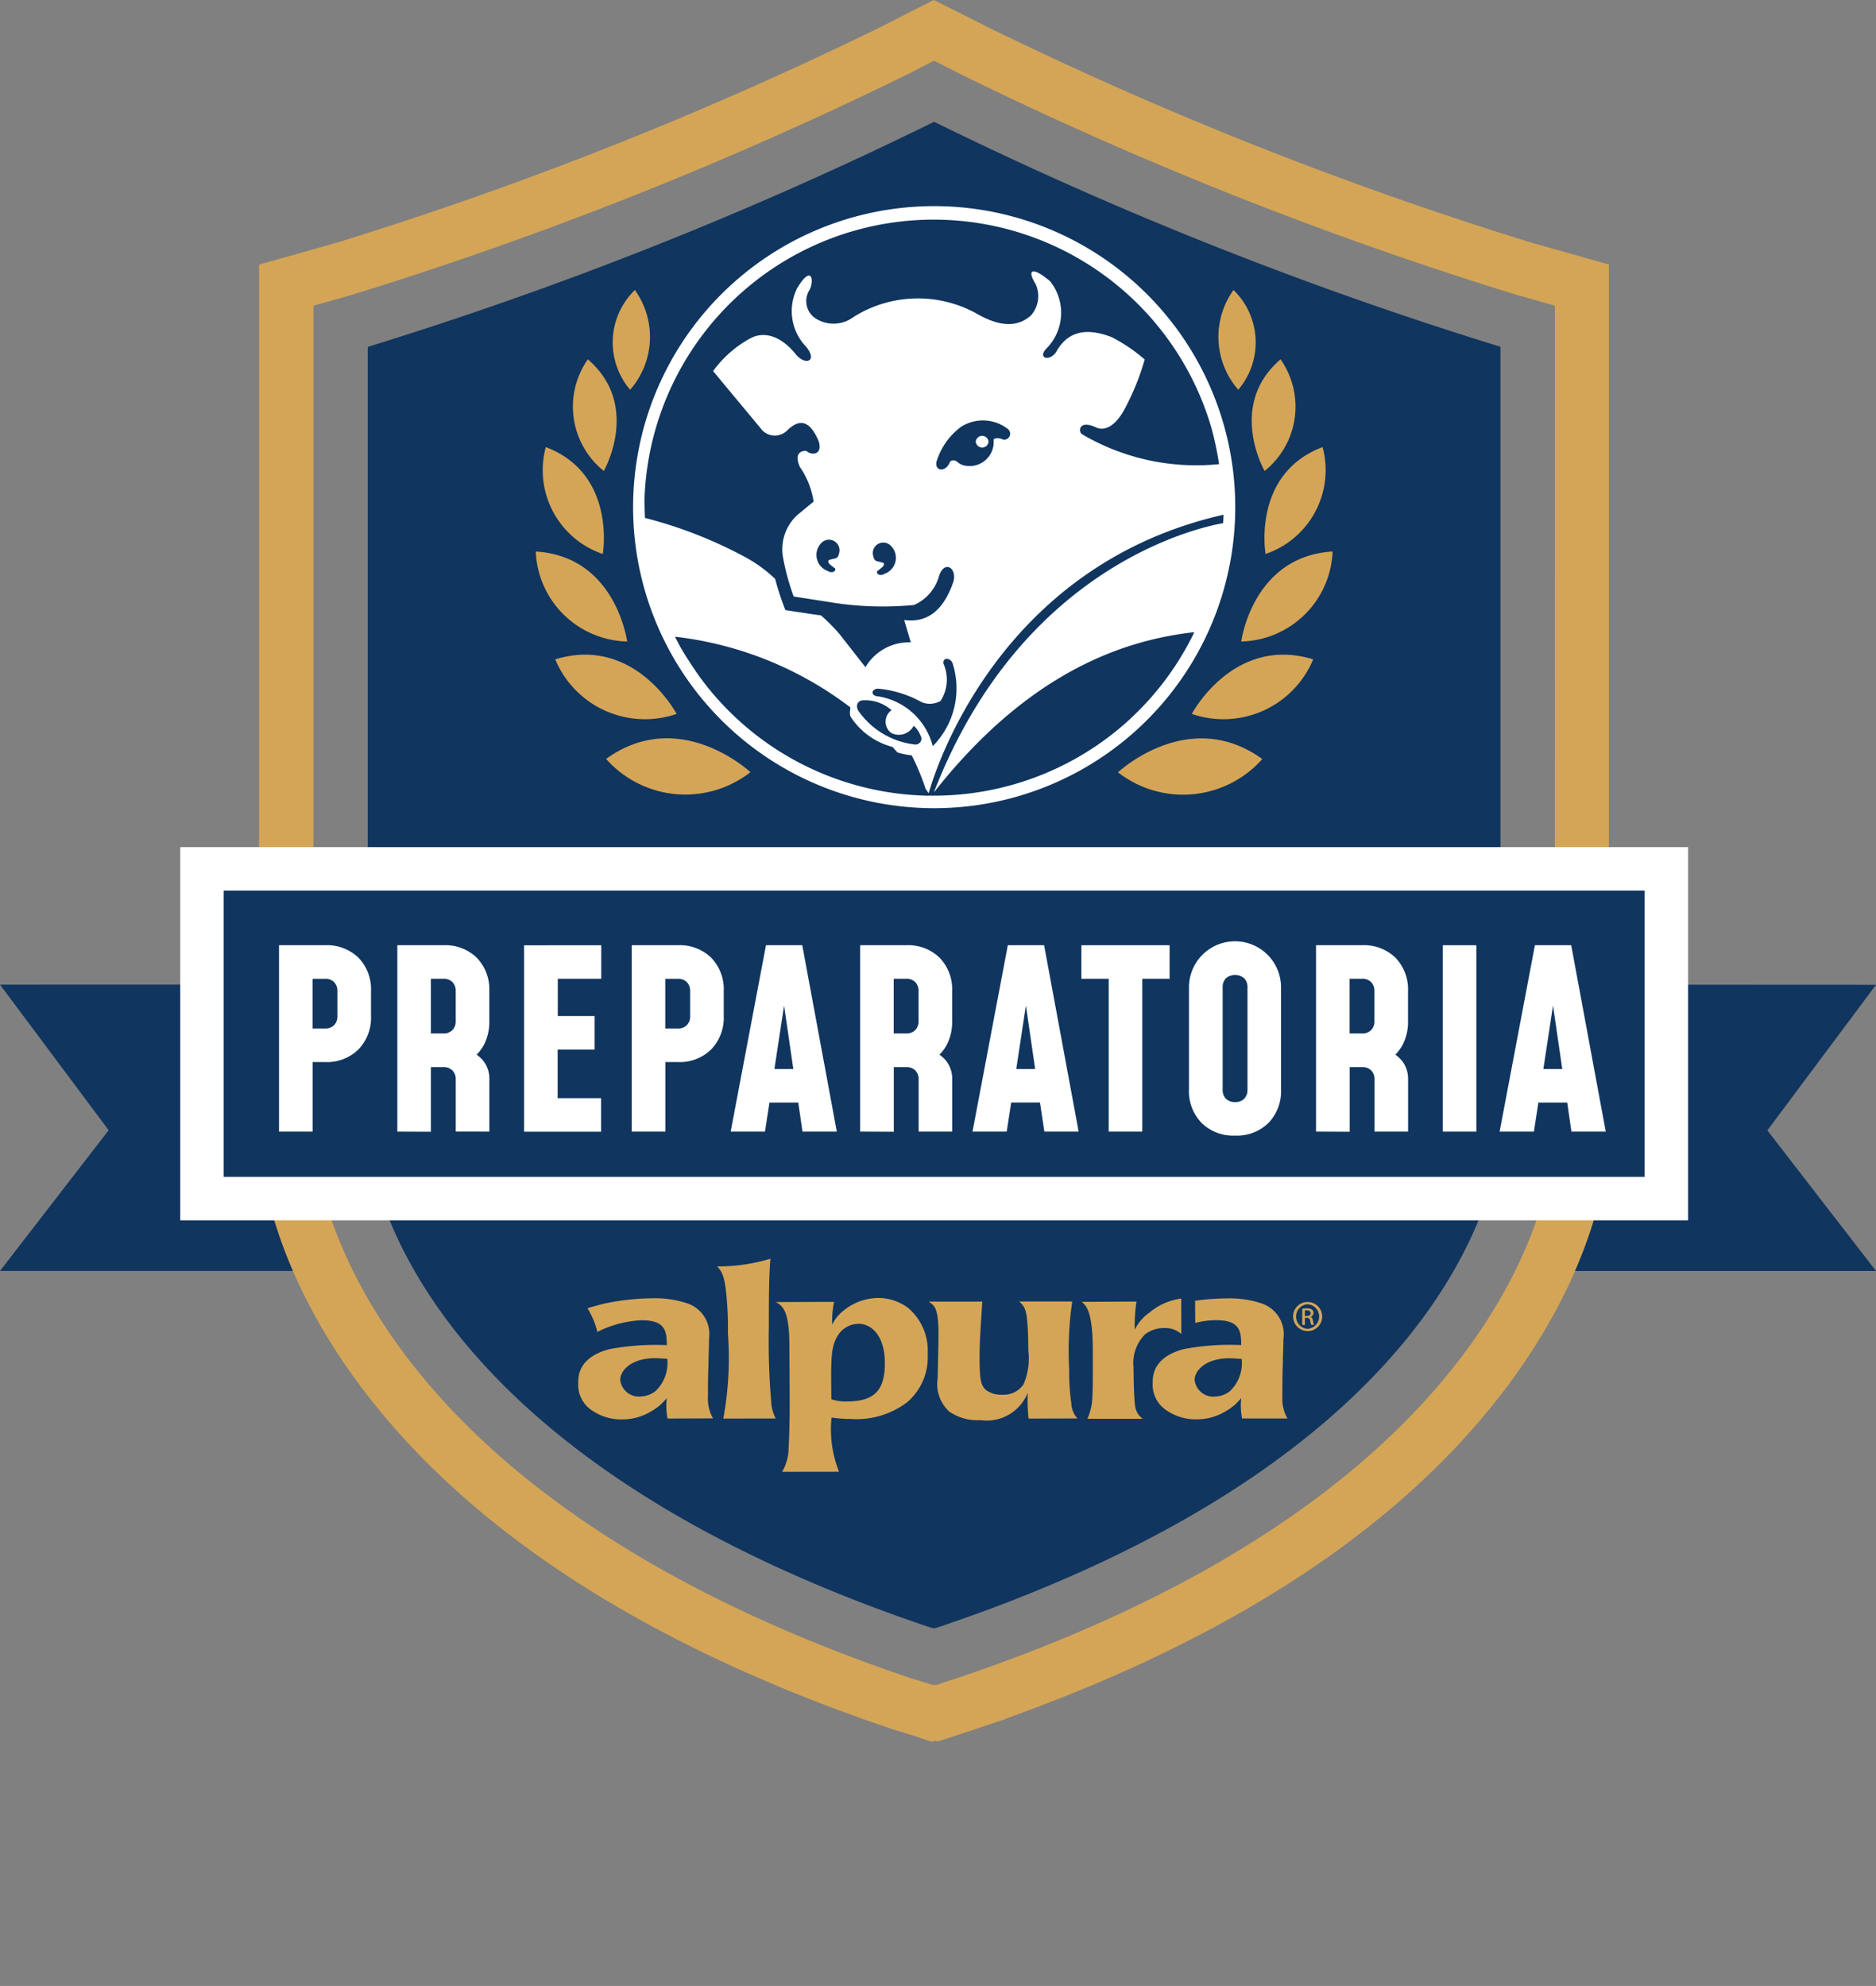
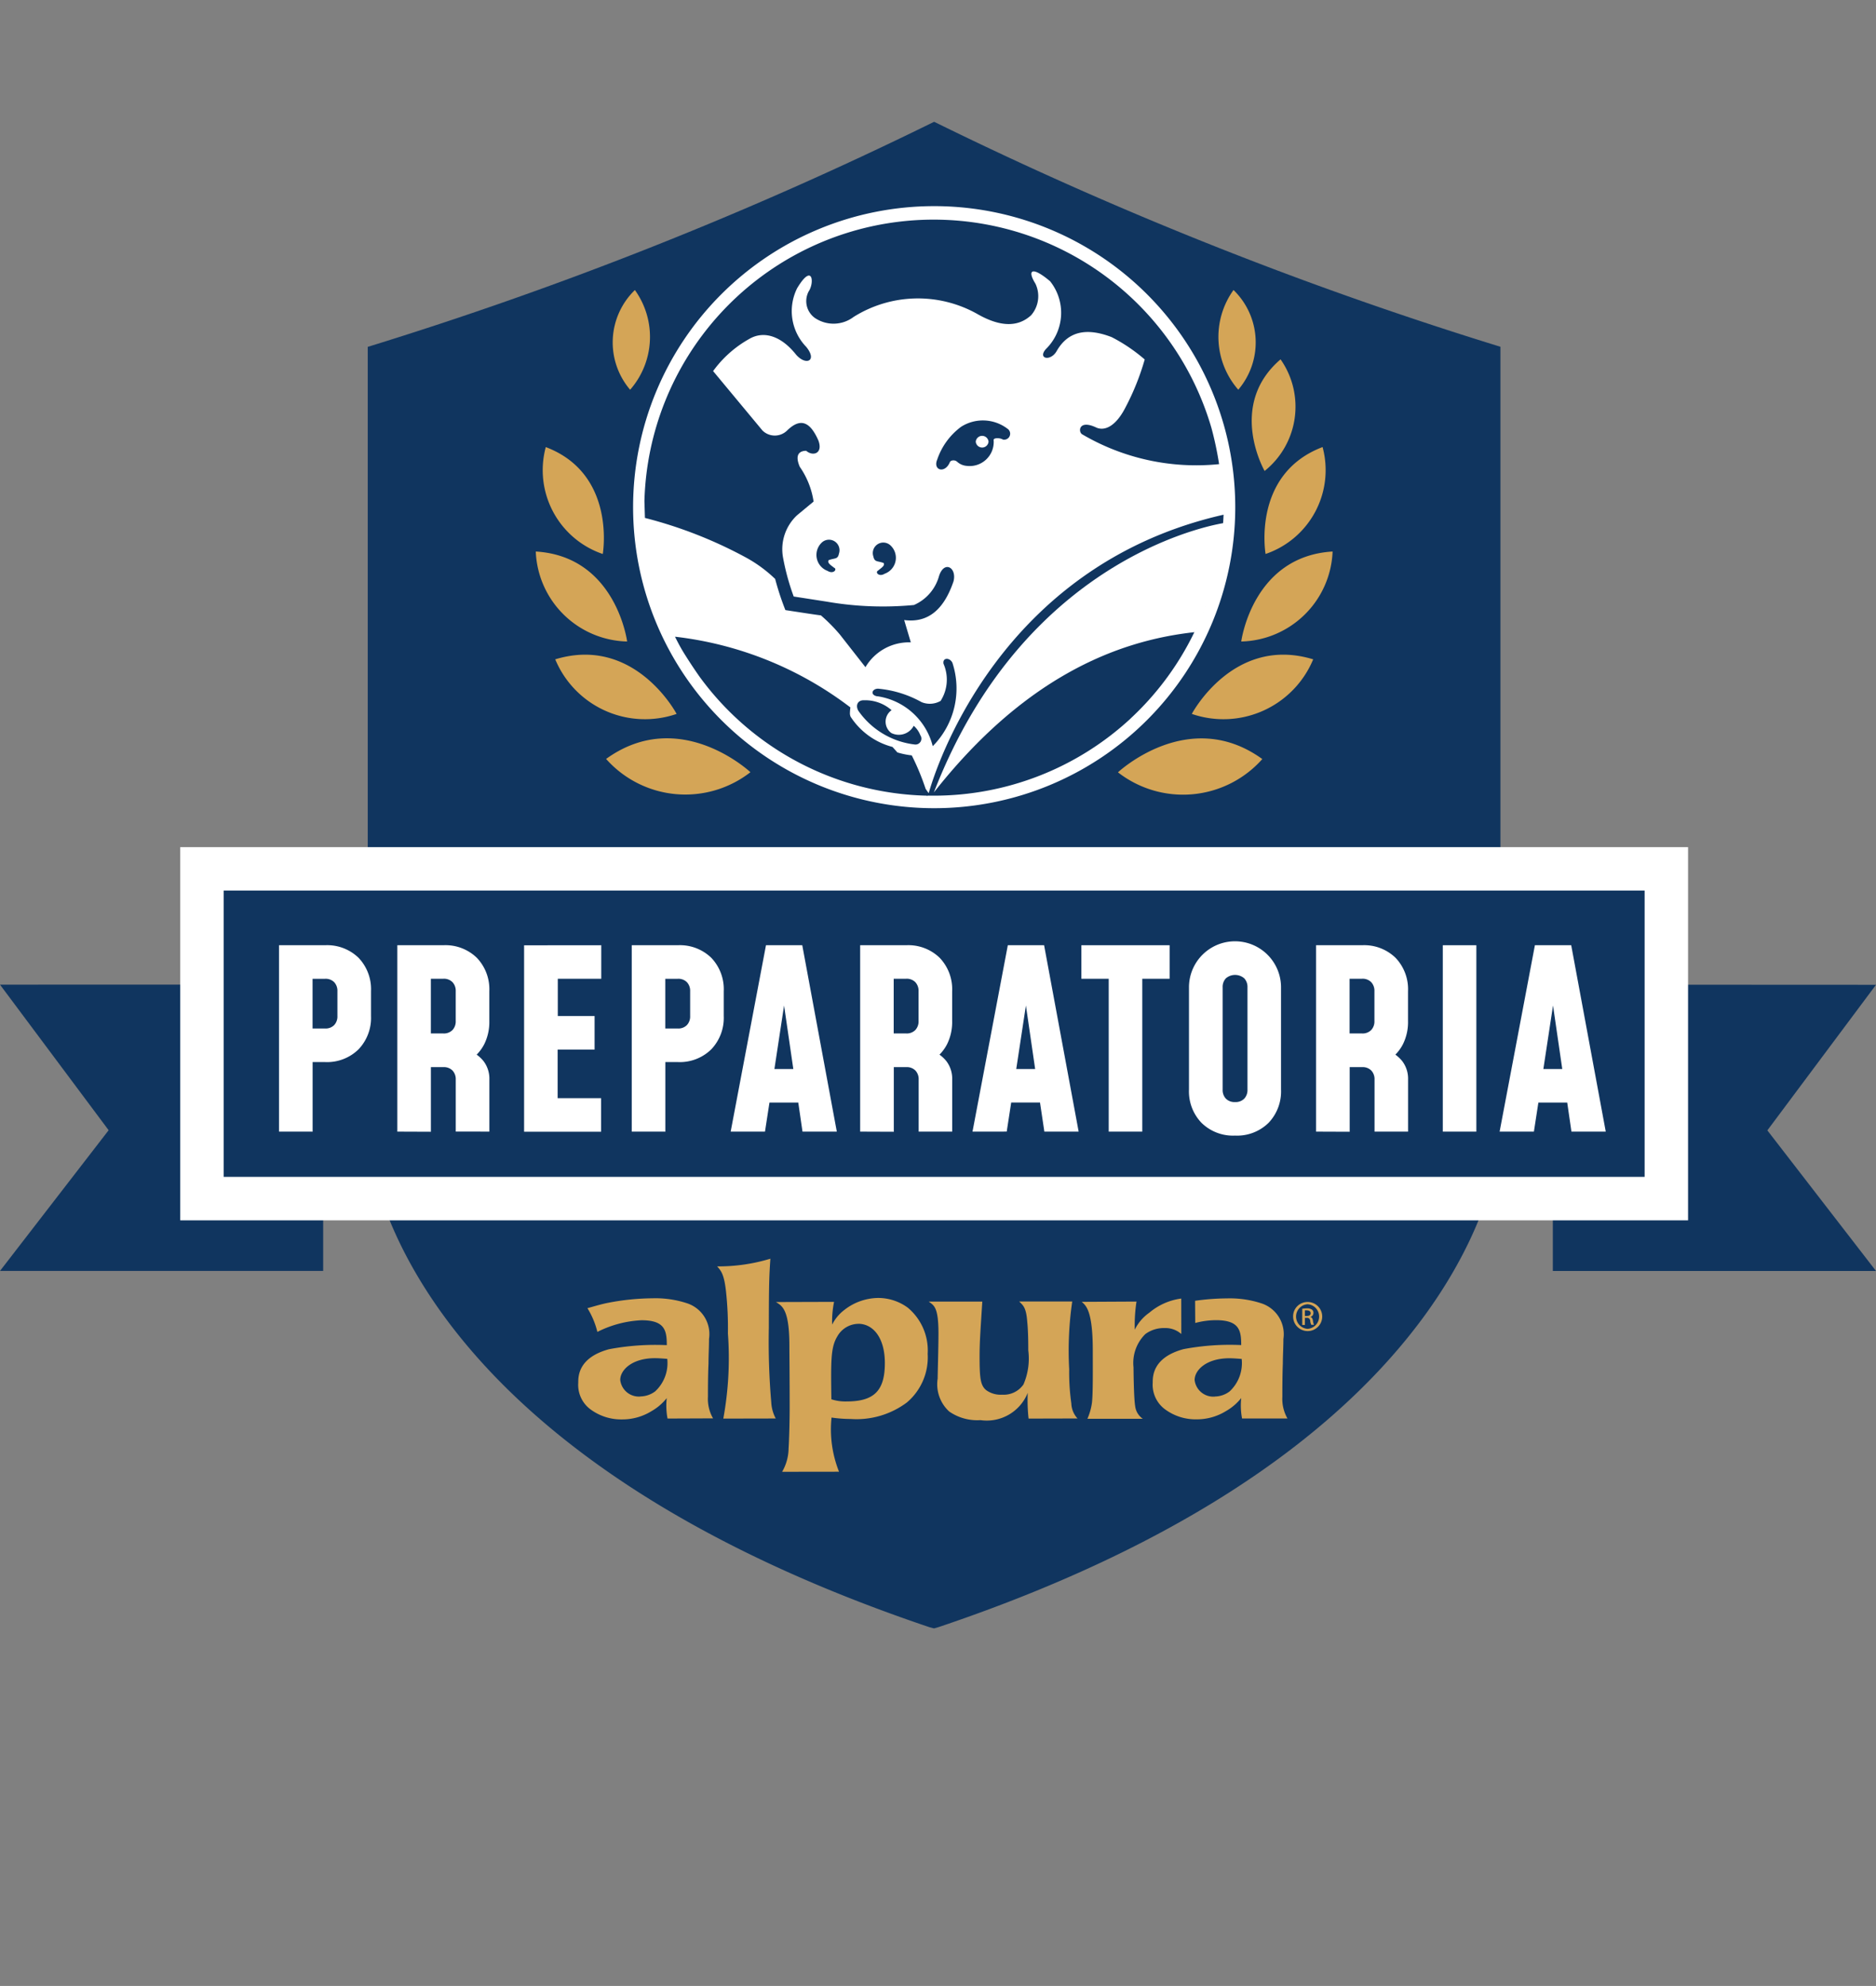
<svg xmlns="http://www.w3.org/2000/svg" id="Logo_Alpura" data-name="Logo Alpura" width="73.369" height="77.682" viewBox="0 0 73.369 77.682">
  <rect x="0" y="0" width="73.369" height="77.682" fill="#808080" stroke="none" />
  <defs>
    <clipPath id="clip-path">
      <rect id="Rectángulo_2380" data-name="Rectángulo 2380" width="73.369" height="77.682" fill="none" />
    </clipPath>
  </defs>
  <path id="Trazado_5501" data-name="Trazado 5501" d="M0,178.285l4.249,5.694L0,189.483H12.639v-11.2Z" transform="translate(0 -139.77)" fill="#10355f" />
  <path id="Trazado_5502" data-name="Trazado 5502" d="M281.12,178.285v11.2h12.639l-4.249-5.5,4.249-5.694Z" transform="translate(-220.39 -139.77)" fill="#10355f" />
  <g id="Grupo_1682" data-name="Grupo 1682">
    <g id="Grupo_1681" data-name="Grupo 1681" clip-path="url(#clip-path)">
      <path id="Trazado_5503" data-name="Trazado 5503" d="M88.91,22.14a150.394,150.394,0,0,0,21.965,8.711v30.8S110.68,73.6,88.91,80.929l-.153.043a.045.045,0,0,1-.017.008h-.013a.021.021,0,0,0-.013,0l0,0-.166-.043C66.776,73.6,66.576,61.655,66.576,61.655v-30.8A150.518,150.518,0,0,0,88.545,22.14s.1-.047.183-.089l.183.089" transform="translate(-52.194 -17.287)" fill="#10355f" />
-       <path id="Trazado_5504" data-name="Trazado 5504" d="M96.614,9.477A146.76,146.76,0,0,1,75.355,1.038L75.287,1,73.294,0,71.361.983l-.106.055A146.859,146.859,0,0,1,50,9.477l-3.094.875V44.44c.013.718.242,4.543,3.6,9.281C54.61,59.491,61.5,64.1,71,67.408v0l.089.03c.225.076.446.153.676.229l.145.047.149.038,1.16.378.14-.043.1.03,1.177-.387.1-.03.587-.2.782-.259.013-.017c9.234-3.3,15.952-7.84,19.976-13.509,3.361-4.738,3.595-8.562,3.6-9.281l0-34.088Zm.969,34.891c-.013.586-.489,13.577-23.418,21.289l-.183.055-.591.2-.055-.013-.068.017-.6-.191-.149-.038-.072-.025C49.519,57.945,49.039,44.954,49.031,44.4V11.959l1.547-.438A148.7,148.7,0,0,0,72.189,2.946l.145-.072.969-.5.969.493.153.077a148.181,148.181,0,0,0,21.612,8.575l1.547.438Z" transform="translate(-36.773 -0.001)" fill="#d4a557" />
      <rect id="Rectángulo_2375" data-name="Rectángulo 2375" width="58.97" height="14.598" transform="translate(7.049 33.136)" fill="#fff" />
      <rect id="Rectángulo_2376" data-name="Rectángulo 2376" width="55.571" height="11.198" transform="translate(8.749 34.836)" fill="#10355f" />
      <path id="Trazado_5505" data-name="Trazado 5505" d="M108.177,234.159a2.676,2.676,0,0,1-.031-.8,2.071,2.071,0,0,1-.6.513,2.165,2.165,0,0,1-1.146.321,2.018,2.018,0,0,1-1.263-.413,1.194,1.194,0,0,1-.452-1.022c0-.248,0-.982,1.2-1.31a9.738,9.738,0,0,1,2.263-.16c0-.572-.074-.974-.989-.974a4.266,4.266,0,0,0-1.726.456,3.232,3.232,0,0,0-.389-.928c.273-.075.547-.16.819-.212a9.453,9.453,0,0,1,1.727-.175,3.943,3.943,0,0,1,1.365.2,1.268,1.268,0,0,1,.844,1.389c0,.327-.02.647-.02.966-.022.437-.022,1.1-.022,1.3a1.521,1.521,0,0,0,.2.842Zm-1.062-.865a.977.977,0,0,0,.58-.2,1.507,1.507,0,0,0,.471-1.27c-.157-.011-.326-.026-.482-.026-.9,0-1.357.464-1.357.851a.732.732,0,0,0,.788.648m3.243.864a13.107,13.107,0,0,0,.18-3.332,13.269,13.269,0,0,0-.074-1.639c-.074-.672-.19-.807-.347-.983a7,7,0,0,0,2.082-.3c-.041.624-.06.884-.06,2.693a27.638,27.638,0,0,0,.094,2.92,1.506,1.506,0,0,0,.176.637Zm2.3,2.081a1.859,1.859,0,0,0,.253-.917c.022-.319.042-1.078.042-1.574,0-1.353-.011-2.128-.011-2.44,0-1.425-.283-1.557-.525-1.709l2.273-.007a3.8,3.8,0,0,0-.075.889,1.642,1.642,0,0,1,.474-.571,2.183,2.183,0,0,1,1.326-.471,1.953,1.953,0,0,1,1.156.379,2.176,2.176,0,0,1,.78,1.807,2.314,2.314,0,0,1-.811,1.9,3.288,3.288,0,0,1-2.2.648,5.259,5.259,0,0,1-.749-.056,4.477,4.477,0,0,0,.293,2.119Zm2.976-5.788a.958.958,0,0,0-.809.478c-.262.429-.262.892-.241,2.474a1.782,1.782,0,0,0,.6.084c1.081,0,1.492-.429,1.492-1.5,0-1-.464-1.538-1.043-1.538m6.664,3.709a6.627,6.627,0,0,1-.033-1.008,1.726,1.726,0,0,1-1.849,1.068,1.925,1.925,0,0,1-1.222-.337,1.445,1.445,0,0,1-.452-1.288c0-.2.032-1.205.032-1.768,0-1.042-.18-1.092-.38-1.243h2.094c-.073,1.17-.106,1.564-.106,2.152,0,.841.033,1.129.262,1.314a.968.968,0,0,0,.623.175.941.941,0,0,0,.831-.4,2.557,2.557,0,0,0,.188-1.337c0-.219,0-.732-.041-1.126-.041-.548-.159-.629-.314-.782h2.074a13.369,13.369,0,0,0-.119,2.648,8.62,8.62,0,0,0,.084,1.338.911.911,0,0,0,.242.589Zm5.973-3.308a.927.927,0,0,0-.648-.233,1.213,1.213,0,0,0-.759.235,1.584,1.584,0,0,0-.462,1.3c0,.127.011,1.2.064,1.514a.7.7,0,0,0,.3.5h-2.167a2.356,2.356,0,0,0,.178-.631c.043-.387.032-1.331.032-2.039,0-1.58-.275-1.763-.432-1.905l2.142-.011a5.992,5.992,0,0,0-.068,1.1,1.739,1.739,0,0,1,.569-.664,2.425,2.425,0,0,1,1.249-.554Zm.539-1.3a9.11,9.11,0,0,1,1.243-.094,3.965,3.965,0,0,1,1.369.2,1.269,1.269,0,0,1,.842,1.389c0,.327-.022.647-.022.966-.019.437-.019,1.1-.019,1.3a1.536,1.536,0,0,0,.2.842h-1.776a2.7,2.7,0,0,1-.032-.8,2.068,2.068,0,0,1-.6.513,2.17,2.17,0,0,1-1.146.321,2.01,2.01,0,0,1-1.262-.413,1.193,1.193,0,0,1-.454-1.022c0-.248,0-.982,1.2-1.31a9.711,9.711,0,0,1,2.261-.16c0-.572-.073-.974-.989-.974a3.17,3.17,0,0,0-.809.11Zm.772,3.744a.974.974,0,0,0,.579-.2,1.51,1.51,0,0,0,.471-1.27c-.156-.011-.324-.026-.482-.026-.9,0-1.358.464-1.358.851a.734.734,0,0,0,.79.648m3.628-3.7a.569.569,0,1,1-.566.568.56.56,0,0,1,.566-.568Zm0,.088a.482.482,0,0,0,0,.962.482.482,0,0,0,0-.962Zm-.106.81H133v-.633a1.081,1.081,0,0,1,.179-.016.331.331,0,0,1,.2.048.152.152,0,0,1,.058.132.157.157,0,0,1-.124.154v0c.056.01.093.061.106.154a.526.526,0,0,0,.041.156h-.106a.467.467,0,0,1-.043-.162.118.118,0,0,0-.136-.111h-.071Zm0-.351h.073c.084,0,.154-.03.154-.109,0-.055-.041-.111-.154-.111a.44.44,0,0,0-.073,0Z" transform="translate(-82.07 -178.672)" fill="#d4a557" />
      <path id="Trazado_5506" data-name="Trazado 5506" d="M126.392,37.325A11.775,11.775,0,1,0,138.167,49.1a11.774,11.774,0,0,0-11.775-11.775M115.06,48.861A11.316,11.316,0,0,1,137.235,46a12.992,12.992,0,0,1,.3,1.417,8.809,8.809,0,0,1-5.359-1.169c-.161-.1-.129-.594.569-.256.347.14.761-.092,1.11-.758a9.8,9.8,0,0,0,.771-1.911,6.54,6.54,0,0,0-1.29-.873c-.939-.364-1.686-.264-2.149.536-.235.428-.761.312-.428-.068a1.983,1.983,0,0,0,.169-2.652c-.706-.6-.915-.452-.576.092a1.137,1.137,0,0,1-.169,1.235c-.52.478-1.224.462-2.133-.066a4.735,4.735,0,0,0-4.809.132,1.3,1.3,0,0,1-1.523.034.811.811,0,0,1-.235-1.031c.235-.346.154-1.136-.453-.122a2.012,2.012,0,0,0,.357,2.289c.445.544,0,.75-.389.314-.584-.741-1.266-.955-1.832-.627a4.4,4.4,0,0,0-1.42,1.261l1.93,2.324a.687.687,0,0,0,.957.008c.528-.52.907-.355,1.232.386.187.512-.219.627-.478.4-.227,0-.471.116-.251.627a3.21,3.21,0,0,1,.54,1.359l-.647.536a1.817,1.817,0,0,0-.552,1.631,9.2,9.2,0,0,0,.421,1.547l1.288.2a12.822,12.822,0,0,0,3.415.132,1.739,1.739,0,0,0,.979-1.127c.2-.635.706-.339.569.2-.349,1.029-.941,1.647-1.93,1.515l.259.873a1.977,1.977,0,0,0-1.774.971l-1-1.277a6.712,6.712,0,0,0-.743-.75c-.058,0-1.388-.206-1.388-.206a10.648,10.648,0,0,1-.4-1.218,5.318,5.318,0,0,0-1.16-.848,17.2,17.2,0,0,0-3.933-1.539Zm9.665,9.078a.658.658,0,0,0,.867-.288.949.949,0,0,1,.259.371.231.231,0,0,1-.211.362,3.131,3.131,0,0,1-2.213-1.319c-.122-.214-.024-.42.219-.412a1.56,1.56,0,0,1,1.079.388.551.551,0,0,0,0,.9m-.553-1.441c-.3-.05-.211-.3.026-.3a4.263,4.263,0,0,1,1.7.526.85.85,0,0,0,.746-.048,1.551,1.551,0,0,0,.114-1.451c-.048-.248.243-.254.347-.04a3.212,3.212,0,0,1-.769,3.262,2.625,2.625,0,0,0-2.167-1.953m4.906-10.043c-.121-.072-.38-.072-.357.032a.941.941,0,0,1-1.054,1,.631.631,0,0,1-.365-.153c-.1-.1-.275-.072-.3.024-.195.442-.666.3-.487-.121a2.649,2.649,0,0,1,.933-1.279,1.585,1.585,0,0,1,1.808.072.234.234,0,0,1-.179.426m-4.661,4.829c-.253-.09-.349-.026-.4-.256a.411.411,0,0,1,.656-.444.662.662,0,0,1-.212,1.12c-.225.14-.388-.058-.257-.124.113-.1.283-.188.211-.3m-1.93.19c.129.066-.032.264-.259.124a.666.666,0,0,1-.212-1.121.412.412,0,0,1,.658.445c-.048.23-.146.164-.4.254-.074.108.089.2.211.3m3.669,9.046,0-.006h0Zm7.925-3.148a11.327,11.327,0,0,1-7.693,3.016c-.084,0-.167,0-.251,0l0,.024a.214.214,0,0,0-.018-.024,11.318,11.318,0,0,1-8.9-4.661c-.219-.312-.429-.632-.624-.947-.122-.2-.227-.4-.331-.61a13.922,13.922,0,0,1,6.859,2.766c-.01.079-.016.151-.018.209a.352.352,0,0,0,.027.156,2.8,2.8,0,0,0,1.638,1.181c.063.071.127.141.19.214a3.088,3.088,0,0,0,.563.116,9.608,9.608,0,0,1,.542,1.308c.038.055.077.11.114.164l.014-.018c.245-.862,2.725-8.877,11.525-10.868a11.73,11.73,0,0,1-1.172,4.655h0a11.334,11.334,0,0,1-2.472,3.323" transform="translate(-89.857 -29.262)" fill="#fff" />
      <path id="Trazado_5507" data-name="Trazado 5507" d="M180.477,94.655a13.308,13.308,0,0,1-1.191,4.277c-3.109.333-6.714,1.82-10.219,6.271,3.679-9.515,11.409-10.548,11.409-10.548" transform="translate(-132.544 -74.207)" fill="#fff" />
      <path id="Trazado_5508" data-name="Trazado 5508" d="M177.141,79.077a.251.251,0,0,1-.5,0,.251.251,0,0,1,.5,0" transform="translate(-138.48 -61.8)" fill="#fff" />
      <path id="Trazado_5509" data-name="Trazado 5509" d="M50.513,178.438v-7.291h1.8a1.759,1.759,0,0,1,1.312.493,1.779,1.779,0,0,1,.486,1.305v.972a1.781,1.781,0,0,1-.486,1.3,1.754,1.754,0,0,1-1.312.5h-.486v2.722Zm1.312-4.034h.486a.47.47,0,0,0,.36-.134.491.491,0,0,0,.126-.352v-.972a.492.492,0,0,0-.126-.353.471.471,0,0,0-.36-.133h-.486Z" transform="translate(-39.601 -134.174)" fill="#fff" />
      <path id="Trazado_5510" data-name="Trazado 5510" d="M71.932,178.437v-7.291h1.8a1.758,1.758,0,0,1,1.312.494,1.78,1.78,0,0,1,.486,1.305v1.166a1.947,1.947,0,0,1-.2.909,1.644,1.644,0,0,1-.583.637l-.1-.428a1.4,1.4,0,0,1,.654.447,1.135,1.135,0,0,1,.231.719v2.041H74.217V176.4a.492.492,0,0,0-.126-.352.472.472,0,0,0-.36-.134h-.486v2.528Zm1.312-3.84h.486a.472.472,0,0,0,.36-.134.492.492,0,0,0,.126-.353v-1.166a.493.493,0,0,0-.126-.353.472.472,0,0,0-.36-.134h-.486Z" transform="translate(-56.393 -134.173)" fill="#fff" />
      <path id="Trazado_5511" data-name="Trazado 5511" d="M97.9,171.147v1.312h-1.7v1.458h1.439v1.312H96.194v1.9h1.7v1.312H94.882v-7.291Z" transform="translate(-74.385 -134.174)" fill="#fff" />
      <path id="Trazado_5512" data-name="Trazado 5512" d="M114.367,178.438v-7.291h1.8a1.759,1.759,0,0,1,1.312.493,1.779,1.779,0,0,1,.486,1.305v.972a1.781,1.781,0,0,1-.486,1.3,1.754,1.754,0,0,1-1.312.5h-.486v2.722Zm1.312-4.034h.486a.47.47,0,0,0,.36-.134.491.491,0,0,0,.126-.352v-.972a.492.492,0,0,0-.126-.353.471.471,0,0,0-.36-.133h-.486Z" transform="translate(-89.66 -134.174)" fill="#fff" />
      <path id="Trazado_5513" data-name="Trazado 5513" d="M132.276,178.438l1.381-7.291h1.419l1.351,7.291h-1.342l-.165-1.137h-1.127l-.175,1.137Zm1.711-2.45h.739l-.447-3.072h.175Z" transform="translate(-103.7 -134.174)" fill="#fff" />
      <path id="Trazado_5514" data-name="Trazado 5514" d="M155.721,178.437v-7.291h1.8a1.758,1.758,0,0,1,1.312.494,1.779,1.779,0,0,1,.486,1.305v1.166a1.947,1.947,0,0,1-.2.909,1.646,1.646,0,0,1-.583.637l-.1-.428a1.4,1.4,0,0,1,.654.447,1.137,1.137,0,0,1,.231.719v2.041h-1.312V176.4a.491.491,0,0,0-.126-.352.471.471,0,0,0-.36-.134h-.486v2.528Zm1.312-3.84h.486a.471.471,0,0,0,.36-.134.491.491,0,0,0,.126-.353v-1.166a.492.492,0,0,0-.126-.353.471.471,0,0,0-.36-.134h-.486Z" transform="translate(-122.081 -134.173)" fill="#fff" />
      <path id="Trazado_5515" data-name="Trazado 5515" d="M176.06,178.438l1.381-7.291h1.419l1.351,7.291H178.87L178.7,177.3h-1.127l-.175,1.137Zm1.711-2.45h.739l-.447-3.072h.175Z" transform="translate(-138.026 -134.174)" fill="#fff" />
      <path id="Trazado_5516" data-name="Trazado 5516" d="M196.84,178.438v-5.979h-1.069v-1.312h3.451v1.312h-1.069v5.979Z" transform="translate(-153.479 -134.174)" fill="#fff" />
      <path id="Trazado_5517" data-name="Trazado 5517" d="M217.053,178.029a1.754,1.754,0,0,1-1.31-.5,1.775,1.775,0,0,1-.489-1.3v-4a1.8,1.8,0,1,1,3.6,0v4a1.781,1.781,0,0,1-.486,1.3,1.753,1.753,0,0,1-1.312.5m0-1.312a.471.471,0,0,0,.36-.133.492.492,0,0,0,.126-.353v-4a.492.492,0,0,0-.126-.353.551.551,0,0,0-.719,0,.491.491,0,0,0-.126.353v4a.491.491,0,0,0,.126.353.471.471,0,0,0,.36.133" transform="translate(-168.754 -133.61)" fill="#fff" />
      <path id="Trazado_5518" data-name="Trazado 5518" d="M238.25,178.437v-7.291h1.8a1.758,1.758,0,0,1,1.312.494,1.779,1.779,0,0,1,.486,1.305v1.166a1.947,1.947,0,0,1-.2.909,1.646,1.646,0,0,1-.583.637l-.1-.428a1.4,1.4,0,0,1,.654.447,1.136,1.136,0,0,1,.231.719v2.041h-1.312V176.4a.491.491,0,0,0-.126-.352.471.471,0,0,0-.36-.134h-.486v2.528Zm1.312-3.84h.486a.471.471,0,0,0,.36-.134.491.491,0,0,0,.126-.353v-1.166a.492.492,0,0,0-.126-.353.471.471,0,0,0-.36-.134h-.486Z" transform="translate(-186.781 -134.173)" fill="#fff" />
      <rect id="Rectángulo_2377" data-name="Rectángulo 2377" width="1.312" height="7.291" transform="translate(56.427 36.973)" fill="#fff" />
      <path id="Trazado_5519" data-name="Trazado 5519" d="M271.5,178.438l1.38-7.291H274.3l1.351,7.291h-1.342l-.165-1.137h-1.128l-.175,1.137Zm1.711-2.45h.739l-.447-3.072h.175Z" transform="translate(-212.851 -134.174)" fill="#fff" />
      <path id="Trazado_5520" data-name="Trazado 5520" d="M100.656,85.132S101.2,82,98.427,80.95a3.464,3.464,0,0,0,2.229,4.182" transform="translate(-77.082 -63.462)" fill="#d4a557" />
-       <path id="Trazado_5521" data-name="Trazado 5521" d="M104.874,69.432s1.471-2.563-.624-4.366a3.224,3.224,0,0,0,.624,4.366" transform="translate(-81.26 -51.01)" fill="#d4a557" />
      <path id="Trazado_5522" data-name="Trazado 5522" d="M111.524,56.41a3.14,3.14,0,0,0,.186-3.9,2.854,2.854,0,0,0-.186,3.9" transform="translate(-86.88 -41.165)" fill="#d4a557" />
      <path id="Trazado_5523" data-name="Trazado 5523" d="M100.569,103.383s-.435-3.333-3.573-3.52A3.667,3.667,0,0,0,100.569,103.383Z" transform="translate(-76.042 -78.29)" fill="#d4a557" />
      <path id="Trazado_5524" data-name="Trazado 5524" d="M105.267,120.857s-1.627-3.085-4.747-2.135a3.8,3.8,0,0,0,4.747,2.135" transform="translate(-78.805 -92.932)" fill="#d4a557" />
      <path id="Trazado_5525" data-name="Trazado 5525" d="M109.725,134.5a4.144,4.144,0,0,0,5.645.519s-2.767-2.6-5.645-.519" transform="translate(-86.021 -104.814)" fill="#d4a557" />
      <path id="Trazado_5526" data-name="Trazado 5526" d="M231.191,80.949c-2.776,1.054-2.229,4.182-2.229,4.182a3.464,3.464,0,0,0,2.229-4.182" transform="translate(-179.466 -63.462)" fill="#d4a557" />
      <path id="Trazado_5527" data-name="Trazado 5527" d="M227.744,65.066c-2.1,1.8-.624,4.366-.624,4.366a3.223,3.223,0,0,0,.624-4.366" transform="translate(-177.662 -51.01)" fill="#d4a557" />
      <path id="Trazado_5528" data-name="Trazado 5528" d="M221.02,52.509a3.14,3.14,0,0,0,.186,3.9,2.854,2.854,0,0,0-.186-3.9" transform="translate(-172.778 -41.165)" fill="#d4a557" />
      <path id="Trazado_5529" data-name="Trazado 5529" d="M224.712,103.383a3.667,3.667,0,0,0,3.573-3.52C225.147,100.051,224.712,103.383,224.712,103.383Z" transform="translate(-176.168 -78.29)" fill="#d4a557" />
      <path id="Trazado_5530" data-name="Trazado 5530" d="M220.5,118.722c-3.121-.951-4.747,2.135-4.747,2.135a3.8,3.8,0,0,0,4.747-2.135" transform="translate(-169.142 -92.932)" fill="#d4a557" />
      <path id="Trazado_5531" data-name="Trazado 5531" d="M202.393,135.024a4.144,4.144,0,0,0,5.645-.519c-2.878-2.083-5.645.519-5.645.519" transform="translate(-158.67 -104.814)" fill="#d4a557" />
    </g>
  </g>
</svg>